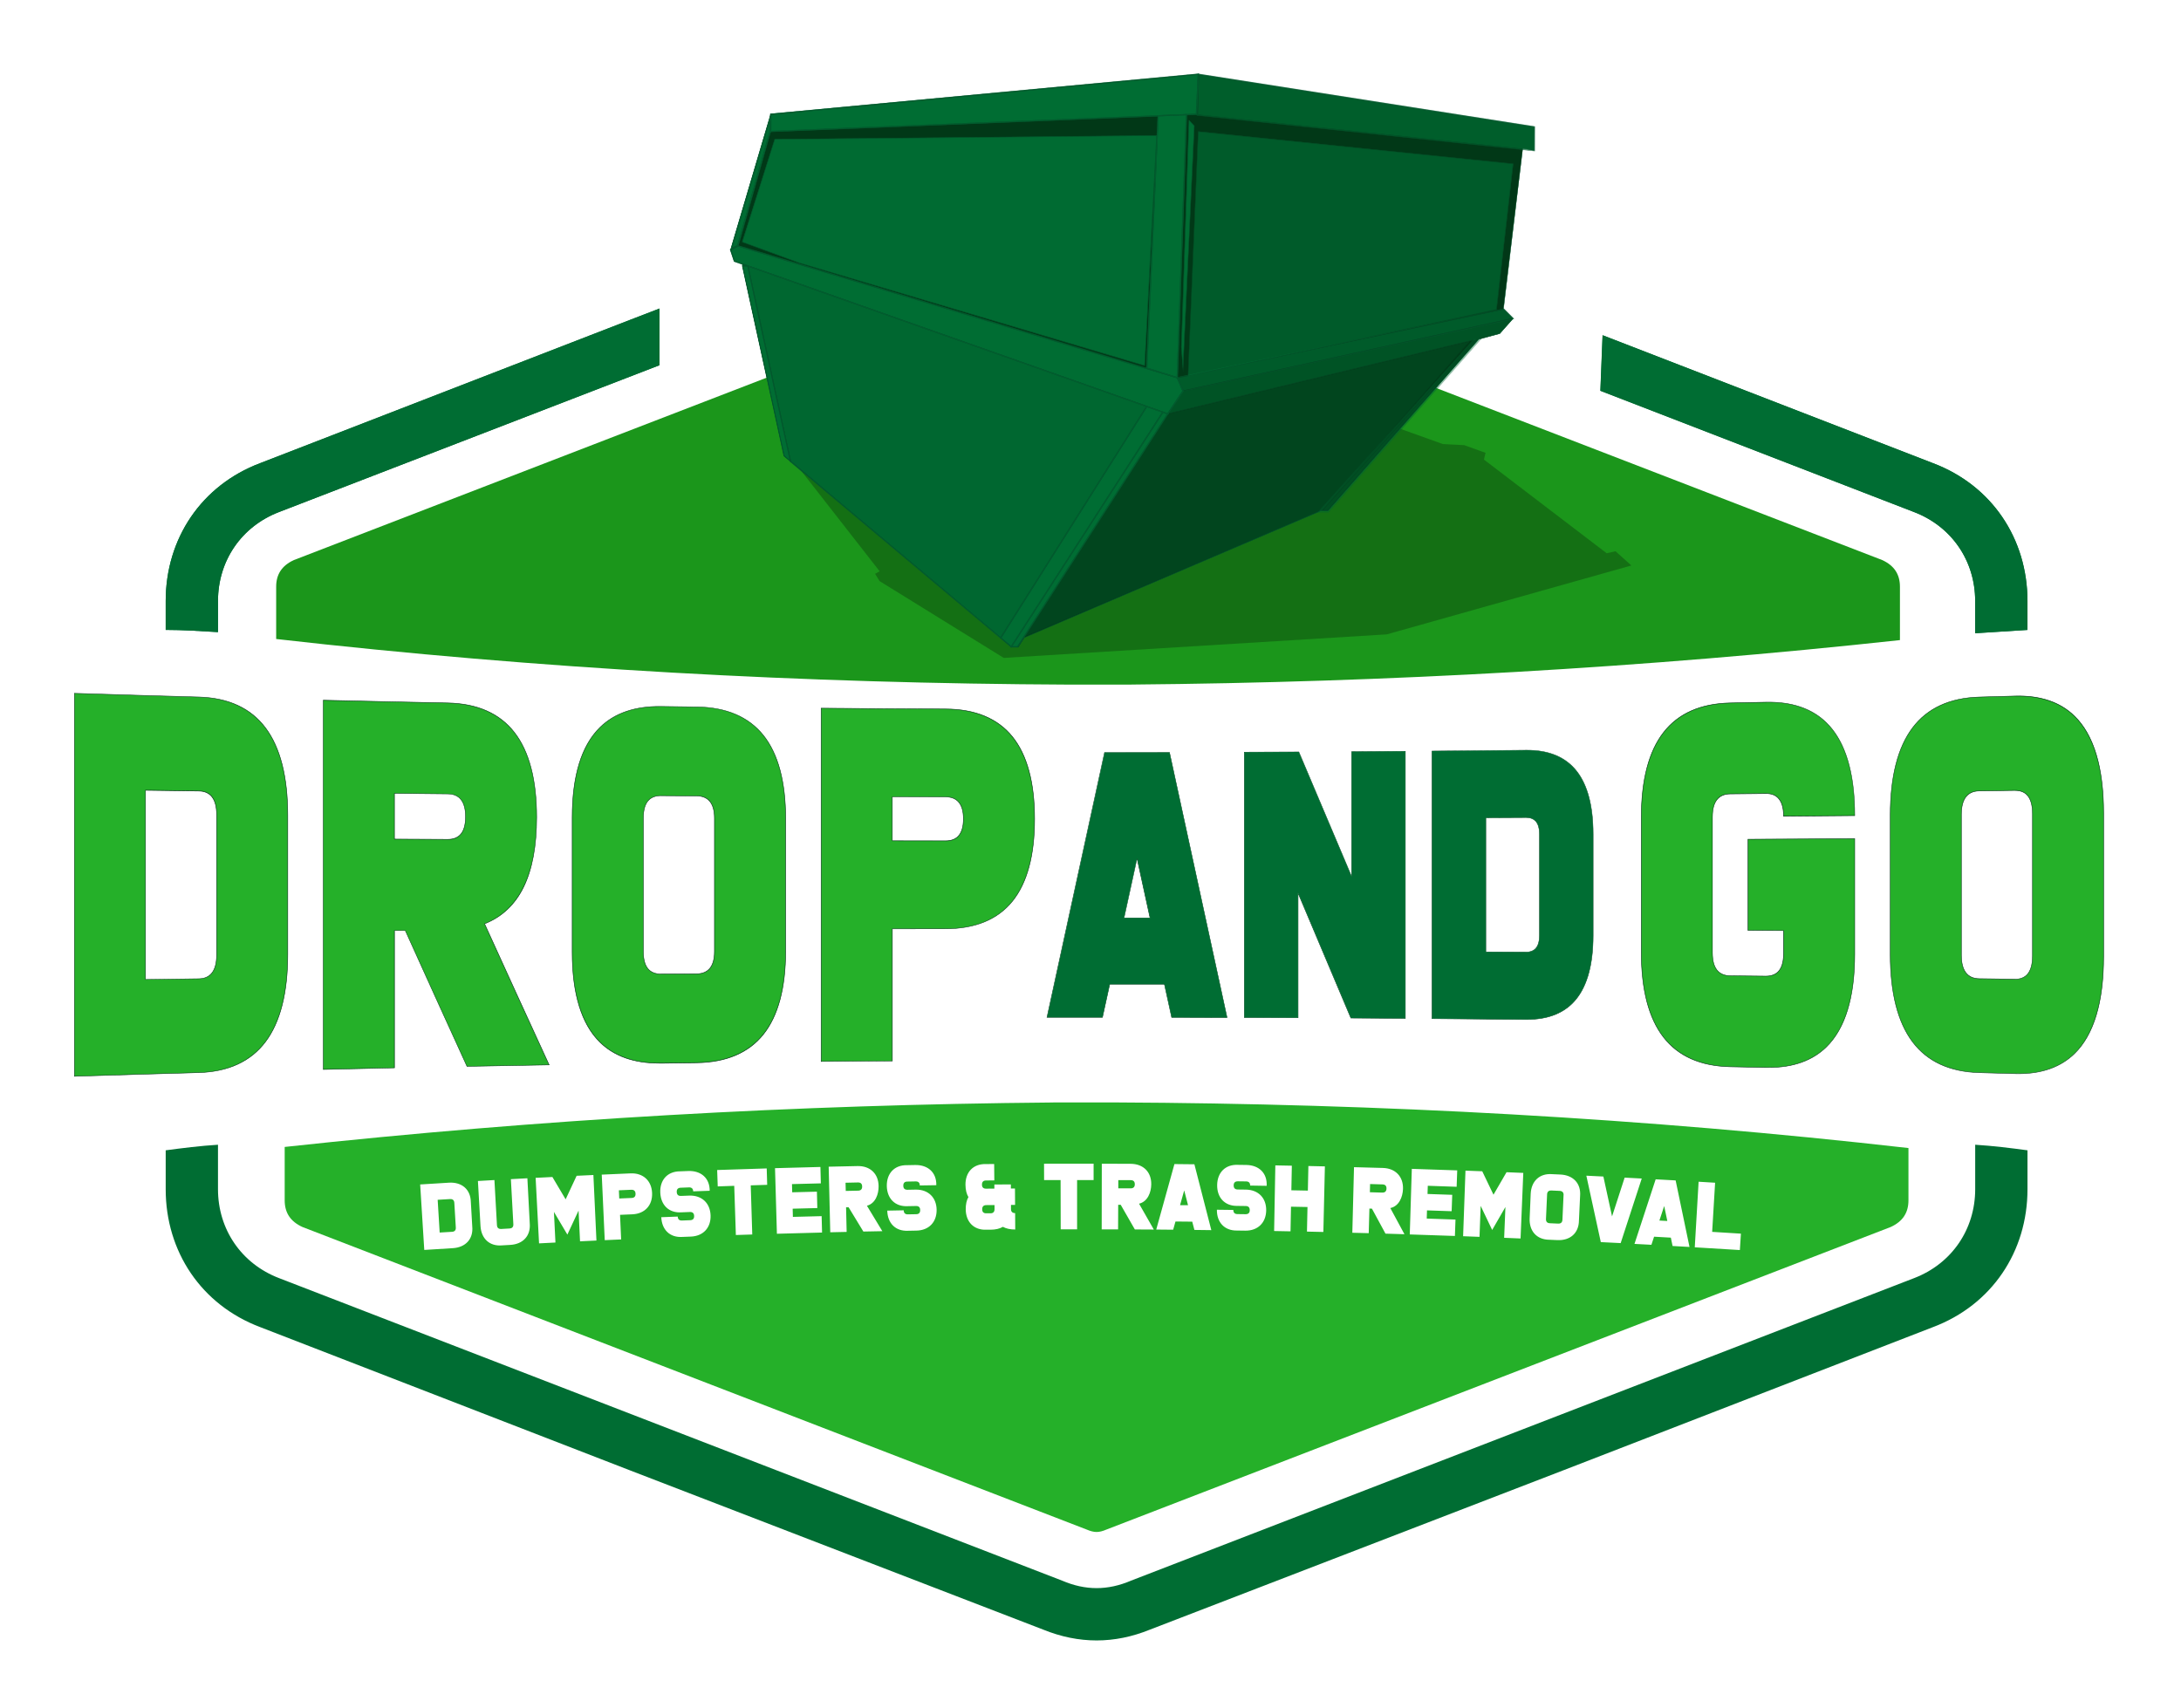
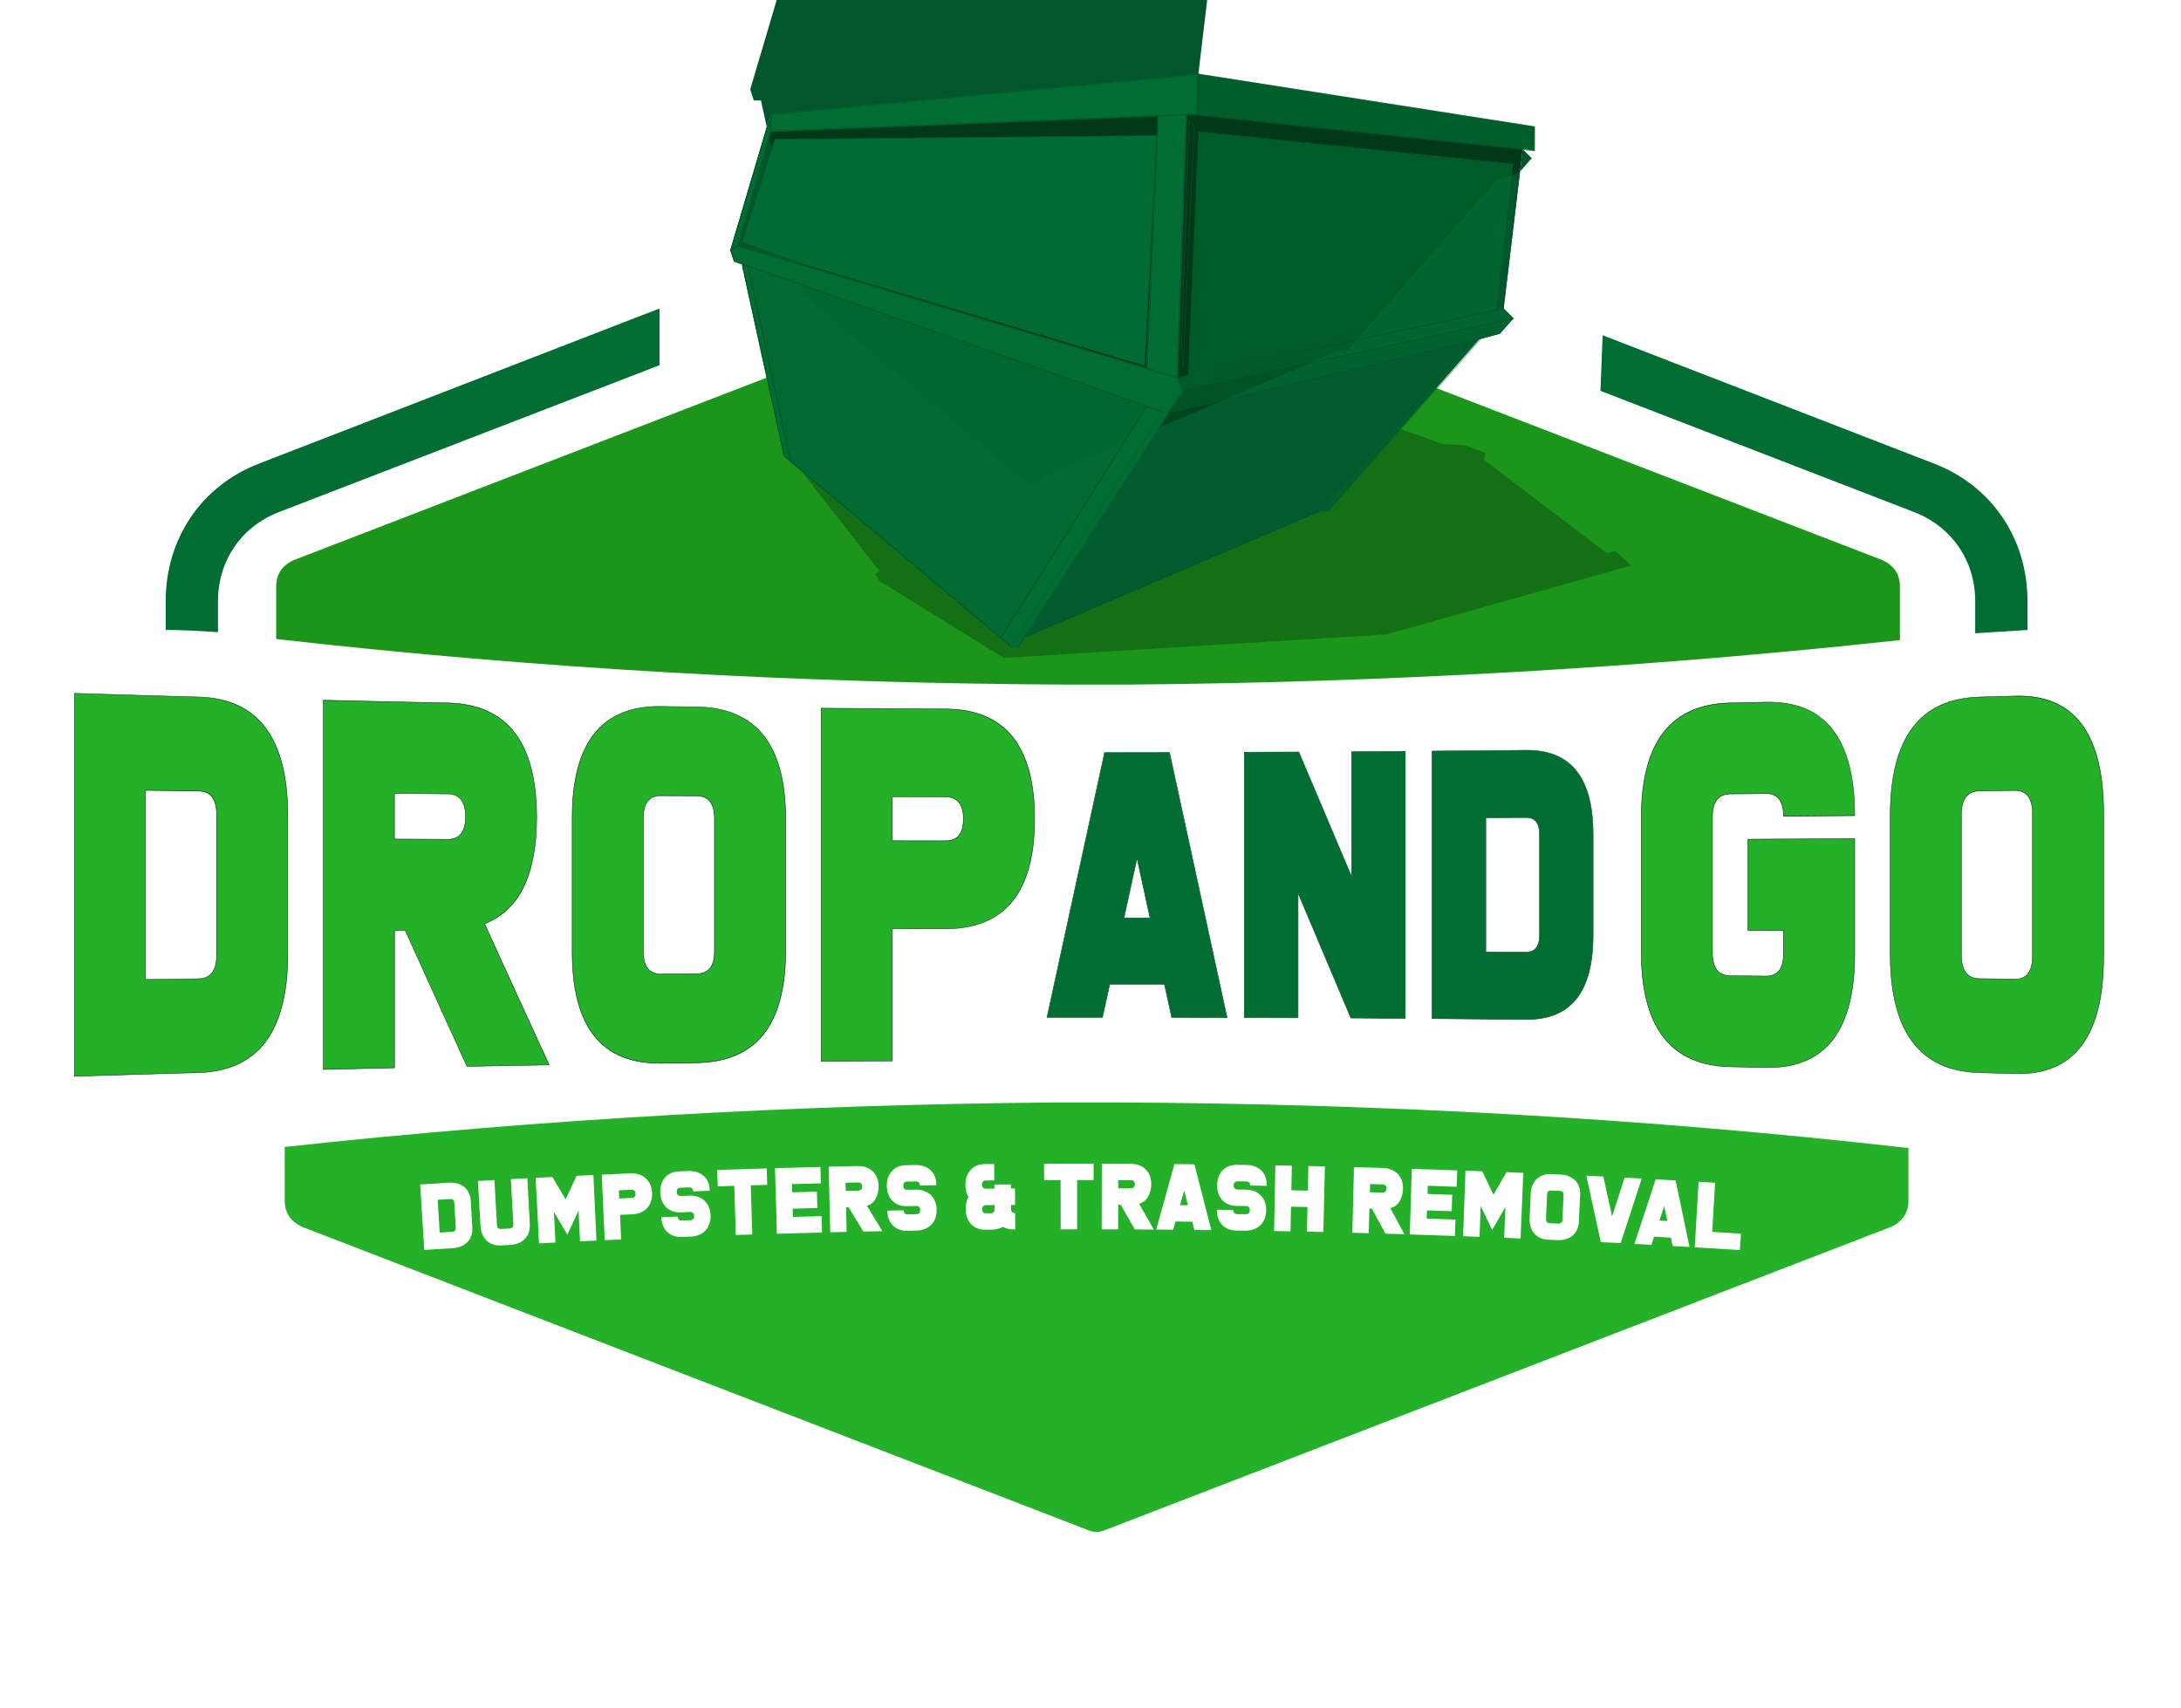
<svg xmlns="http://www.w3.org/2000/svg" id="Layer_1" viewBox="0 0 415 325">
  <defs>
    <style>.cls-1{opacity:.9;}.cls-2{filter:url(#drop-shadow-2);}.cls-3{fill:#02562c;}.cls-4{fill:#fff;}.cls-5{opacity:.25;}.cls-6{opacity:.4;}.cls-7,.cls-8,.cls-9{fill:#006d33;}.cls-7,.cls-10,.cls-11{fill-rule:evenodd;}.cls-12{filter:url(#drop-shadow-1);}.cls-10{fill:#1b961b;}.cls-13{opacity:.66;}.cls-11,.cls-14{fill:#25b029;}.cls-9{stroke:#02562c;stroke-linejoin:round;stroke-width:.1px;}.cls-15{opacity:.96;}.cls-16{opacity:.5;}.cls-17{fill:#013817;}.cls-18{fill:#053017;}.cls-19{opacity:.7;}</style>
    <filter id="drop-shadow-1" x="198.3" y="141.84" width="104.88" height="52.21" filterUnits="userSpaceOnUse">
      <feOffset dx=".87" dy=".87" />
      <feGaussianBlur result="blur" stdDeviation="0" />
      <feFlood flood-color="#000" flood-opacity=".9" />
      <feComposite in2="blur" operator="in" />
      <feComposite in="SourceGraphic" />
    </filter>
    <filter id="drop-shadow-2" x="13.24" y="131.03" width="387.08" height="73.84" filterUnits="userSpaceOnUse">
      <feOffset dx=".87" dy=".87" />
      <feGaussianBlur result="blur-2" stdDeviation="0" />
      <feFlood flood-color="#000" flood-opacity=".9" />
      <feComposite in2="blur-2" operator="in" />
      <feComposite in="SourceGraphic" />
    </filter>
  </defs>
  <path class="cls-4" d="M208.66,319.11c-4.24,0-8.51-.86-12.7-2.54-.01,0-78.47-30.25-78.47-30.25l-70.44-27.29c-6.82-2.58-12.5-7.02-16.47-12.85-3.92-5.76-5.99-12.63-5.99-19.88v-7.41c0-.88.16-1.74.49-2.56.29-.72.19-1.54-.26-2.18-.43-.62-1.14-.99-1.89-.99-.02,0-.05,0-.07,0-2.74.08-5.48.17-8.2.25-.06,0-.14,0-.22,0-1.81,0-3.53-.69-4.83-1.96-1.34-1.3-2.11-3.12-2.11-4.98v-72.87c0-1.87.77-3.68,2.11-4.98,1.3-1.26,3.02-1.96,4.83-1.96.08,0,.16,0,.24,0,2.93.09,5.89.18,8.86.27.02,0,.05,0,.07,0,.82,0,1.58-.43,2-1.15.43-.73.42-1.64-.02-2.36-.65-1.08-1-2.32-1-3.58v-5.5c0-7.24,2.07-14.12,5.99-19.88,3.96-5.83,9.65-10.26,16.45-12.84l70.45-27.29,5.52-2.12c.8-.31,1.64-.46,2.49-.46,1.41,0,2.77.42,3.93,1.22.03.02.08.06.12.09l.08.06c.41.3.89.46,1.38.46s.95-.15,1.36-.44c.82-.59,1.16-1.65.84-2.61l-.68-2.04c-.59-1.77-.45-3.67.39-5.33.06-.13.12-.26.16-.39l6.71-22.69c.04-.13.07-.26.08-.4.36-3.24,2.99-5.82,6.25-6.13l80.81-7.58s.1-.01.15-.02c.35-.06.72-.08,1.09-.08h.2c.54,0,1.09.07,1.63.19.06.01.12.03.18.04l63.19,9.9c3.4.53,5.87,3.42,5.87,6.86v4.74c0,1.96-.84,3.84-2.3,5.16-.02.02-.04.04-.06.06-.03.03-.06.06-.08.08-.36.37-.59.84-.65,1.35l-2.36,19.85c-.06.54.07,1.1.37,1.55.57.86.95,1.86,1.09,2.9.13.93.8,1.7,1.71,1.93.19.05.39.07.58.07.72,0,1.41-.34,1.86-.93.49-.65,1.08-1.21,1.76-1.66,1.13-.74,2.45-1.14,3.81-1.14.86,0,1.7.16,2.5.47l62.82,24.32c6.81,2.58,12.5,7.02,16.47,12.84,3.92,5.76,5.99,12.64,5.99,19.88v5.5c0,1.72-.64,3.37-1.79,4.65-.53.58-.72,1.4-.52,2.16.21.76.79,1.36,1.54,1.6,4.18,1.32,7.61,3.79,10.18,7.33,3.61,4.97,5.36,11.77,5.36,20.79v27.33c0,9.02-1.75,15.82-5.36,20.79-2.41,3.33-5.59,5.71-9.43,7.08-.67.24-1.2.77-1.42,1.45-.22.68-.12,1.42.27,2.01.76,1.14,1.16,2.47,1.16,3.85v7.41c0,7.25-2.07,14.12-5.99,19.88-3.96,5.82-9.65,10.26-16.45,12.84l-70.45,27.29s-78.47,30.25-78.48,30.25c-4.18,1.69-8.46,2.54-12.7,2.54Z" />
  <path class="cls-4" d="M228.37,5.89c.54,0,1.09.07,1.63.19.06.01.12.03.18.04l63.19,9.9c3.4.53,5.87,3.42,5.87,6.86v4.74c0,1.96-.84,3.84-2.3,5.16-.02.02-.04.04-.06.06-.03.03-.06.06-.08.08-.36.37-.59.84-.65,1.35l-2.36,19.85c-.06.54.07,1.1.37,1.55.57.86.95,1.86,1.09,2.9.13.93.8,1.7,1.71,1.93.19.05.39.07.58.07.72,0,1.41-.34,1.86-.93.49-.65,1.08-1.21,1.76-1.66,1.13-.74,2.45-1.14,3.81-1.14.86,0,1.7.16,2.51.47l62.82,24.32c6.81,2.58,12.5,7.02,16.47,12.84,3.92,5.76,5.99,12.64,5.99,19.88v5.5c0,1.72-.64,3.37-1.79,4.65-.53.58-.72,1.4-.52,2.16.21.76.79,1.36,1.54,1.6,4.18,1.32,7.61,3.79,10.18,7.33,3.61,4.97,5.36,11.77,5.36,20.79v27.33c0,9.02-1.75,15.82-5.36,20.79-2.41,3.33-5.59,5.71-9.43,7.08-.67.24-1.2.77-1.42,1.45-.22.68-.12,1.42.27,2.01.76,1.14,1.16,2.47,1.16,3.85v7.41c0,7.25-2.07,14.12-5.99,19.88-3.96,5.82-9.65,10.26-16.45,12.84l-70.45,27.29s-78.47,30.25-78.48,30.25c-4.18,1.69-8.46,2.54-12.7,2.54s-8.51-.86-12.7-2.54c-.01,0-78.47-30.25-78.47-30.25l-70.44-27.29c-6.82-2.58-12.5-7.02-16.47-12.85-3.92-5.76-5.99-12.63-5.99-19.88v-7.41c0-.88.16-1.74.49-2.56.29-.72.19-1.54-.26-2.18-.43-.62-1.14-.99-1.89-.99-.02,0-.05,0-.07,0-2.74.08-5.48.17-8.2.25-.06,0-.14,0-.22,0-1.81,0-3.53-.69-4.83-1.96-1.34-1.3-2.11-3.12-2.11-4.98v-72.87c0-1.87.77-3.68,2.11-4.98,1.3-1.26,3.02-1.96,4.83-1.96.08,0,.16,0,.24,0,2.93.09,5.89.18,8.86.27.02,0,.05,0,.07,0,.82,0,1.58-.43,2-1.15.43-.73.42-1.64-.02-2.36-.65-1.08-1-2.32-1-3.58v-5.5c0-7.24,2.07-14.12,5.99-19.88,3.96-5.83,9.65-10.26,16.45-12.84l70.45-27.29,5.52-2.12c.8-.31,1.64-.46,2.49-.46,1.41,0,2.77.42,3.93,1.22.03.02.08.06.12.09l.08.06c.41.3.89.46,1.38.46s.95-.15,1.36-.44c.82-.59,1.16-1.65.84-2.61l-.68-2.04c-.59-1.77-.45-3.67.39-5.33.06-.13.12-.26.16-.39l6.71-22.69c.04-.13.07-.26.08-.4.36-3.24,2.99-5.82,6.25-6.13l80.81-7.58s.1-.01.15-.02c.35-.06.72-.08,1.09-.08h.2M228.37,1.89h-.2c-.56,0-1.12.04-1.66.13l-80.76,7.57c-5.09.48-9.2,4.47-9.83,9.51l-6.63,22.42c-1.02,2.08-1.34,4.38-.96,6.62-.92-.25-1.86-.37-2.82-.37-1.35,0-2.67.25-3.93.73l-5.52,2.12-70.46,27.3c-7.54,2.85-13.88,7.81-18.31,14.32-4.37,6.43-6.68,14.08-6.68,22.13v5.5c0,1.03.14,2.04.42,3.01-2.08-.06-4.16-.13-6.21-.19-.15,0-.26,0-.36,0-2.86,0-5.56,1.1-7.62,3.09-2.11,2.04-3.33,4.91-3.33,7.85v72.87c0,2.94,1.21,5.81,3.33,7.86,2.05,1.99,4.75,3.08,7.61,3.08.11,0,.23,0,.32,0,1.99-.06,3.97-.12,5.96-.18-.08.55-.13,1.1-.13,1.66v7.41c0,8.05,2.31,15.71,6.68,22.13,4.43,6.51,10.78,11.47,18.36,14.34l70.41,27.28s76.77,29.59,78.45,30.24c4.65,1.87,9.42,2.82,14.16,2.82s9.51-.95,14.16-2.82c1.67-.64,78.45-30.24,78.45-30.24l70.46-27.29c7.54-2.86,13.88-7.81,18.31-14.32,4.37-6.43,6.68-14.08,6.68-22.13v-7.41c0-1.48-.3-2.92-.86-4.27,3.81-1.71,7.01-4.32,9.52-7.78,4.12-5.68,6.13-13.25,6.13-23.14v-27.33c0-9.89-2-17.46-6.13-23.14-2.64-3.63-6.02-6.32-10.07-8.01.92-1.63,1.41-3.48,1.41-5.38v-5.5c0-8.05-2.31-15.7-6.68-22.13-4.43-6.51-10.78-11.47-18.36-14.34l-62.79-24.31c-1.26-.49-2.59-.74-3.95-.74-2.14,0-4.22.62-6,1.79-.2.13-.4.27-.59.42-.16-.36-.34-.71-.53-1.05l2.22-18.67c2.04-2.04,3.2-4.83,3.2-7.73v-4.74c0-5.42-3.89-9.97-9.25-10.81l-63.13-9.89c-.82-.19-1.65-.29-2.49-.29h0Z" />
  <path class="cls-11" d="M200.4,209.8c-48.88.42-97.55,3.17-146.23,8.46v10.16c0,2.33,1.06,4.02,3.39,5.08l149.19,57.56c1.48.63,2.33.63,3.81,0l149.19-57.56c2.33-1.06,3.39-2.75,3.39-5.08v-9.95c-50.15-5.71-100.52-8.46-151.09-8.68h-11.64Z" />
-   <path class="cls-7" d="M202.1,300.79c4.44,1.9,8.68,1.9,13.12,0l148.98-57.56c7.19-2.75,11.64-9.31,11.64-16.93v-8.46c3.39.21,6.77.63,9.95,1.06v7.41c0,11.85-6.77,22.01-17.99,26.24l-70.47,27.3-78.51,30.26c-6.77,2.75-13.54,2.75-20.32,0l-78.51-30.26-70.47-27.3c-11.22-4.23-17.99-14.39-17.99-26.24v-7.41c3.17-.42,6.56-.85,9.95-1.06v8.46c0,7.62,4.44,14.18,11.64,16.93l148.98,57.56h0ZM53.12,97.43c-7.19,2.75-11.64,9.31-11.64,16.93v5.93c-3.39-.21-6.77-.42-9.95-.42v-5.5c0-11.85,6.77-22.01,17.99-26.24l70.47-27.3,5.5-2.12v10.79l-72.37,27.93h0ZM304.94,63.79l62.85,24.34c11.22,4.23,17.99,14.39,17.99,26.24v5.5c-3.17.21-6.56.42-9.95.63v-6.14c0-7.62-4.44-14.18-11.64-16.93l-59.68-23.07.42-10.58Z" />
  <path class="cls-10" d="M215.29,130.27c48.88-.42,97.55-3.17,146.23-8.46v-10.16c0-2.33-1.06-4.02-3.39-5.08l-149.19-57.56c-1.48-.63-2.33-.63-3.81,0L55.94,106.57c-2.33,1.06-3.39,2.75-3.39,5.08v9.95c50.15,5.71,100.52,8.46,151.09,8.68h11.64Z" />
  <polygon class="cls-5" points="307.4 104.9 310.42 107.61 263.87 120.72 190.99 125.2 167.36 110.58 166.51 109.19 167.38 108.72 149.57 85.91 161.25 59.32 162.32 59.09 164.52 60.07 227.54 68.24 228.75 68.08 274.54 84.5 278.6 84.71 282.67 86.17 282.37 87.46 305.72 105.28 307.4 104.9" />
  <path class="cls-7" d="M53.12,97.43l72.37-27.93v-10.79l-5.5,2.12-70.47,27.3c-11.22,4.23-17.99,14.39-17.99,26.24v5.5c3.17,0,6.56.21,9.95.42v-5.93c0-7.62,4.44-14.18,11.64-16.93h0ZM304.52,74.37l59.68,23.07c7.19,2.75,11.64,9.31,11.64,16.93v6.14c3.39-.21,6.77-.42,9.95-.63v-5.5c0-11.85-6.77-22.01-17.99-26.24l-62.85-24.34-.42,10.58Z" />
  <polygon class="cls-17" points="192.42 123.04 149.22 86.73 141.13 49.7 139.75 49.66 139.06 47.52 146.69 21.76 228.02 14.16 291.94 24.18 291.9 28.64 289.77 28.23 286.08 58.79 287.91 60.64 285.37 63.48 281.4 64.56 252.68 97.27 251.26 97.25 194.94 121.32 193.76 123.16 192.42 123.04" />
-   <path class="cls-3" d="M228.01,14.21l63.84,10v4.32l-2.07-.34-.1-.02v.1s-3.64,30.51-3.64,30.51v.05s.03.03.03.03l1.75,1.75-2.46,2.82-3.97,1.08h-.03s-.02.03-.02.03l-28.67,32.66h-1.45s-56.3,24.08-56.3,24.08h-.03s-.02.04-.02.04l-1.14,1.79-1.28-.11-43.18-36.28-8.1-37.02-.02-.08h-1.35l-.69-2.08,7.6-25.7,81.29-7.62M228.01,14.11l-81.37,7.63-7.63,25.79.73,2.18h1.34l8.1,37.05,43.23,36.32,1.37.12,1.17-1.84,56.3-24.07h1.45l28.7-32.69,4-1.09,2.54-2.91-1.82-1.82,3.63-30.51,2.18.36v-4.52l-63.93-10.01h0Z" />
+   <path class="cls-3" d="M228.01,14.21l63.84,10v4.32l-2.07-.34-.1-.02v.1v.05s.03.03.03.03l1.75,1.75-2.46,2.82-3.97,1.08h-.03s-.02.03-.02.03l-28.67,32.66h-1.45s-56.3,24.08-56.3,24.08h-.03s-.02.04-.02.04l-1.14,1.79-1.28-.11-43.18-36.28-8.1-37.02-.02-.08h-1.35l-.69-2.08,7.6-25.7,81.29-7.62M228.01,14.11l-81.37,7.63-7.63,25.79.73,2.18h1.34l8.1,37.05,43.23,36.32,1.37.12,1.17-1.84,56.3-24.07h1.45l28.7-32.69,4-1.09,2.54-2.91-1.82-1.82,3.63-30.51,2.18.36v-4.52l-63.93-10.01h0Z" />
  <g class="cls-16">
    <polygon class="cls-8" points="225.15 74.44 287.96 60.66 285.37 63.48 222.31 78.7 225.15 74.44" />
    <path class="cls-3" d="M287.68,60.77l-2.33,2.66-62.93,15.19,2.75-4.12,62.52-13.73M287.95,60.61l-62.84,13.8-2.91,4.36,63.2-15.26,2.54-2.91h0Z" />
  </g>
  <g class="cls-5">
    <polygon class="cls-8" points="222.24 78.8 279.67 64.95 251.22 97.27 194.93 121.16 222.24 78.8" />
    <path class="cls-3" d="M279.39,65.07l-28.18,32.15-56.15,23.84,27.21-42.2,57.13-13.79M279.66,64.9l-57.46,13.87-27.4,42.5,56.46-23.97,28.4-32.39h0Z" />
  </g>
  <polygon class="cls-8" points="146.7 21.74 228.02 14.16 227.6 21.74 146.7 24.96 146.7 21.74" />
  <path class="cls-3" d="M227.91,14.22l-.35,7.43-80.81,3.26v-3.08l81.17-7.61M228.01,14.11l-81.37,7.63v3.27l81-3.27.36-7.63h0Z" />
  <path class="cls-8" d="M146.58,21.64l81.56-7.6-.43,7.82-.06-.04-81.07,3.27v-3.44ZM146.76,21.8l-.04,3.09,80.83-3.21.4-7.49-81.18,7.61Z" />
  <path class="cls-3" d="M228.03,14.09l-.37,7.67h-.02s-81.02,3.27-81.02,3.27v-3.31l81.41-7.63M146.67,24.99h.1s80.78-3.26,80.78-3.26h.09s0-.09,0-.09l.35-7.39v-.11s-.11.01-.11.01l-81.13,7.61h-.09v3.24M228.13,13.99l-81.6,7.65v3.49l81.12-3.27h.11s.37-7.87.37-7.87h0ZM227.89,14.24l-.35,7.39-80.78,3.26v-3.04l81.13-7.61h0Z" />
  <g class="cls-19">
    <polygon class="cls-8" points="227.84 21.84 228.09 14.12 291.94 24.18 291.9 28.59 227.84 21.84" />
    <path class="cls-3" d="M228.13,14.23l63.72,9.98v4.33l-63.91-6.73.2-7.57M228.04,14.12l-.2,7.77,64.11,6.75v-4.52l-63.91-10.01h0Z" />
    <path class="cls-8" d="M227.72,21.95l.25-7.96.07.07,64,10.02-.04,4.64-64.29-6.77ZM227.9,21.78l63.92,6.78.05-4.34-63.77-10.03-.2,7.59Z" />
    <path class="cls-3" d="M228.02,14.1h.02s63.92,10.02,63.92,10.02v4.55h-.02s-64.13-6.76-64.13-6.76l.21-7.81M291.92,28.62v-4.48h-.08s-63.68-9.99-63.68-9.99l-.11-.02v.11s-.2,7.53-.2,7.53v.09s.09,0,.09,0l63.88,6.73h.11M227.93,13.99l-.21,8.01,64.22,6.77h.13s0-4.73,0-4.73l-64-10.02-.13-.02h0ZM291.83,28.52l-63.88-6.73.2-7.53,63.68,9.97v4.29h0Z" />
  </g>
  <g class="cls-13">
    <polygon class="cls-8" points="224.06 71.85 286.14 58.84 287.91 60.64 225.13 74.36 224.06 71.85" />
    <path class="cls-3" d="M286.1,58.9l1.65,1.65-62.59,13.75-1.01-2.36,61.95-13.04M286.13,58.79l-62.11,13.08,1.09,2.54,62.84-13.8-1.82-1.82h0Z" />
    <path class="cls-8" d="M223.94,71.79l62.23-13.04,1.92,1.95-63,13.76-1.14-2.67ZM224.13,71.89l.99,2.45,62.67-13.73-1.67-1.77-61.99,13.05Z" />
    <path class="cls-3" d="M286.16,58.7l-62.26,13.11,1.16,2.71,63.07-13.85-1.96-1.96h0ZM225.16,74.31l-1.02-2.38,61.96-13.05,1.67,1.67-62.62,13.75h0Z" />
  </g>
  <polygon class="cls-8" points="146.61 22.36 146.51 25 140.35 46.73 139.24 47.27 146.61 22.36" />
  <path class="cls-3" d="M146.46,23.01v1.98l-6.15,21.69-1,.5,7.15-24.17M146.56,22.34l-7.4,25.02,1.24-.62,6.16-21.75v-2.66h0Z" />
  <path class="cls-9" d="M146.47,22.94v2.05l-6.15,21.7-1.03.51,7.17-24.26M146.65,21.74l-7.63,25.79,1.45-.73,6.18-21.79v-3.27h0Z" />
  <polygon class="cls-8" points="139.76 49.67 139.06 47.52 140.49 46.85 224 71.92 225.06 74.43 222.18 78.71 139.76 49.67" />
  <path class="cls-3" d="M140.48,46.91l83.47,25.04,1.05,2.45-2.84,4.25-82.34-29.02-.68-2.06,1.34-.67M140.47,46.81l-1.45.73.73,2.18,82.46,29.06,2.91-4.36-1.09-2.54-83.55-25.06h0Z" />
  <path class="cls-8" d="M139.67,49.76l-.75-2.3,1.56-.73,83.61,25.1,1.11,2.62-2.97,4.41-82.56-29.1ZM139.14,47.55l.65,2.09,82.35,29.04,2.88-4.25-1.04-2.48-83.5-25.07-1.34.67Z" />
  <path class="cls-3" d="M140.47,46.79h0s83.55,25.07,83.55,25.07l1.1,2.56-2.92,4.38h-.01s-82.46-29.07-82.46-29.07l-.73-2.2,1.47-.74M222.19,78.75l.04-.06,2.82-4.23.03-.04-.02-.05-1.04-2.44-.02-.04h-.04s-83.45-25.05-83.45-25.05h-.04s-.03,0-.03,0l-1.32.66-.08.04.03.08.68,2.03v.04s.06.02.06.02l82.32,29.01.07.02M140.46,46.68l-1.58.79.78,2.33,82.51,29.08.08.03,2.99-4.49-1.14-2.65-83.6-25.08h-.04ZM222.15,78.63l-82.32-29.01-.68-2.03,1.32-.66,83.45,25.03,1.04,2.44-2.82,4.23h0Z" />
  <polygon class="cls-8" points="218.22 70.01 220.42 22.04 225.76 21.87 223.97 71.81 218.22 70.01" />
  <path class="cls-3" d="M225.66,21.92l-1.74,49.82-5.62-1.76,2.16-47.85,5.2-.21M225.76,21.82l-5.39.22-2.16,48.02,5.81,1.82,1.75-50.05h0Z" />
  <path class="cls-8" d="M218.1,70.09l2.21-48.16,5.58-.18-.05.07-1.75,50.14-5.98-1.87ZM220.48,22.1l-2.2,47.87,5.62,1.79,1.8-49.87-5.21.21Z" />
  <path class="cls-3" d="M225.78,21.8v.02s-1.75,50.08-1.75,50.08l-5.85-1.83h0s2.16-48.05,2.16-48.05l5.43-.22M224,71.84v-.13s1.74-49.77,1.74-49.77v-.1s-.1,0-.1,0l-5.16.21h-.09s0,.09,0,.09l-2.16,47.82v.07s.07.02.07.02l5.58,1.74.12.04M225.88,21.7l-5.62.23-2.17,48.12v.09s6.04,1.89,6.04,1.89l1.75-50.2v-.12h0ZM225.64,21.94l-1.74,49.77-5.58-1.74,2.16-47.82,5.16-.21h0Z" />
  <g class="cls-15">
    <polygon class="cls-8" points="152.11 50.03 141.21 46.03 147.42 26.48 220.13 25.79 217.8 69.57 152.11 50.03" />
    <path class="cls-3" d="M220.02,25.84l-2.27,43.67-65.62-19.52-10.81-3.96,6.13-19.46,72.58-.72M220.13,25.74l-72.75.73-6.18,19.62,10.9,4,65.75,19.55,2.28-43.89h0Z" />
  </g>
-   <polygon class="cls-8" points="224.79 66.06 226.24 22.83 227.25 23.96 225.09 70.05 224.79 66.06" />
  <path class="cls-3" d="M226.29,23.06l.9.9-2.1,45.29-.24-3.19,1.45-43M226.2,22.83l-1.45,43.23.36,4.78,2.18-46.91-1.09-1.09h0Z" />
  <g class="cls-13">
    <polygon class="cls-8" points="228.01 25.01 287.94 31.18 284.75 58.93 226.07 71.56 228.01 25.01" />
    <path class="cls-3" d="M228.06,25.12l59.78,6.1-3.14,27.63-58.59,12.65,1.94-46.38M227.97,25.01l-1.95,46.61,58.78-12.69,3.15-27.8-59.98-6.12h0Z" />
  </g>
  <g class="cls-1">
    <polygon class="cls-8" points="150.43 87.74 142.34 50.6 218.19 77.41 190.4 121.33 150.43 87.74" />
    <path class="cls-3" d="M142.42,50.76l75.64,26.66-27.67,43.85-39.91-33.54-8.07-36.97M142.29,50.61l8.11,37.17,40.02,33.63,27.79-44.04-75.92-26.76h0Z" />
    <path class="cls-8" d="M150.32,87.81l-8.15-37.38.13.12,76.06,26.8-.1.05-27.83,44.11-40.11-33.7ZM150.46,87.73l39.9,33.54,27.71-43.82-75.69-26.74,8.08,37.01Z" />
    <path class="cls-3" d="M142.26,50.58h.03s75.94,26.77,75.94,26.77v.02s-27.81,44.06-27.81,44.06h-.02s-40.02-33.65-40.02-33.65h0s-8.12-37.21-8.12-37.21M190.41,121.38l.06-.09,27.64-43.81.06-.1-.11-.04-75.59-26.64-.16-.06.04.17,8.06,36.93v.03s.03.02.03.02l39.89,33.52.08.07M142.13,50.43l8.15,37.37v.04s40.06,33.65,40.06,33.65l.1.09,27.86-44.16.08-.12-76.05-26.8-.2-.07h0ZM190.39,121.23l-39.89-33.52-8.06-36.93,75.59,26.64-27.64,43.81h0Z" />
  </g>
  <polygon class="cls-8" points="190.45 121.37 218.25 77.39 221.25 78.49 192.4 123.02 190.45 121.37" />
  <path class="cls-3" d="M218.25,77.48l2.87,1.01-28.73,44.45-1.85-1.56,27.7-43.91M218.21,77.36l-27.79,44.04,2,1.68,28.85-44.64-3.06-1.08h0Z" />
  <path class="cls-8" d="M190.3,121.39l.06-.02,27.84-44.12,3.23,1.18-.1.05-28.89,44.71-2.13-1.79ZM190.53,121.36l1.83,1.59,28.77-44.42-2.9-1.08-27.71,43.91Z" />
  <path class="cls-3" d="M218.2,77.34l3.1,1.09v.02s-28.88,44.66-28.88,44.66l-2.03-1.7h0s27.8-44.07,27.8-44.07M192.41,123.06l.06-.09,28.7-44.41.07-.1-.12-.04-2.84-1-.07-.03-.04.07-27.69,43.88-.05.07.06.05,1.82,1.53.08.07M218.16,77.22l-27.84,44.12-.05.09,2.18,1.83,28.92-44.75.08-.12-3.29-1.16h0ZM192.39,122.91l-1.82-1.53,27.69-43.88,2.84,1-28.7,44.41h0Z" />
  <polygon class="cls-8" points="149.22 86.73 141.33 50.6 142.29 50.66 150.32 87.65 149.22 86.73" />
  <path class="cls-3" d="M142.21,50.71l8.03,36.82-.97-.81-7.88-36.01h.81M142.29,50.61h-1.01l7.91,36.15,1.21,1.02-8.11-37.17h0Z" />
  <path class="cls-8" d="M149.14,86.77l-7.92-36.26,1.14.06,8.1,37.31-1.32-1.11ZM149.22,86.73l1.01.86-7.96-36.9-.94-.04,7.89,36.08Z" />
  <path class="cls-3" d="M142.36,50.52h-1.18l7.94,36.29,1.43,1.2-8.16-37.42v-.07h-.01ZM150.26,87.55l-.99-.83-7.88-36.02h.83l8.04,36.85h0Z" />
  <polygon class="cls-8" points="192.42 123.04 221.31 78.47 222.19 78.82 193.6 123.04 192.42 123.04" />
  <path class="cls-3" d="M221.31,78.56l.75.26-27.33,42.39-1.14,1.78h-.99l28.71-44.43M221.27,78.44l-28.85,44.64h1.22l1.17-1.82,27.4-42.5-.93-.33h0Z" />
  <path class="cls-8" d="M192.2,123.15l29.06-44.83,1.1.43-.1.05-28.59,44.35h-1.46ZM192.59,122.95l.98.07,28.5-44.16-.77-.33-28.71,44.42Z" />
-   <path class="cls-3" d="M221.26,78.42l.97.34v.02s-28.59,44.32-28.59,44.32h-1.26l28.88-44.69M192.45,123.07h1.17l.03-.04,28.46-44.14.07-.1-.12-.04-.71-.25-.07-.03-.04.06-28.69,44.39-.1.15M221.22,78.3l-29.02,44.9h1.49l28.6-44.37.08-.12-1.16-.41h0ZM192.63,122.97l28.69-44.39.71.25-28.46,44.14h-.94Z" />
  <g class="cls-6">
    <polygon class="cls-8" points="251.26 97.25 280.55 64.73 281.41 64.65 252.69 97.25 251.26 97.25" />
    <path class="cls-3" d="M281.17,64.73l-28.51,32.47h-1.19l29.09-32.41.61-.06M281.41,64.61l-.89.09-29.26,32.6h1.45l28.7-32.69h0Z" />
    <path class="cls-8" d="M250.74,97.48l29.7-32.97,1.54-.14-29.18,33.12h-2.05ZM280.62,64.87l-28.88,32.17.87.08,28.36-32.28-.34.03Z" />
    <path class="cls-3" d="M281.74,64.44l-28.96,32.99h-1.82l29.49-32.86,1.29-.13M251.56,97.16h1.09l.03-.03,28.24-32.17.16-.18-.24.02-.22.02h-.04s-.03.03-.03.03l-28.85,32.15-.14.16M281.97,64.32l-1.57.16-29.66,33.05h2.08l29.15-33.21h0ZM280.85,64.89l-28.24,32.17h-.83l28.85-32.15.22-.02h0Z" />
  </g>
  <g class="cls-12">
    <path class="cls-18" d="M289.72,193.18c-.07,0-.15,0-.22,0-5.9-.06-11.91-.11-17.87-.16h-.05v-51.01h.05c5.96-.05,11.97-.1,17.87-.16,3.76-.04,6.73.99,8.83,3.06,2.64,2.61,3.98,6.97,3.98,12.94v19.32c0,5.97-1.34,10.33-3.98,12.94-2.06,2.03-4.95,3.06-8.61,3.06ZM271.69,192.92c5.94.05,11.93.1,17.82.16,3.74.04,6.68-.98,8.76-3.04,2.62-2.6,3.96-6.93,3.96-12.88v-19.32c0-5.95-1.33-10.28-3.96-12.88-2.08-2.06-5.03-3.08-8.76-3.04-5.88.06-11.88.11-17.82.16v50.82ZM266.58,192.98h-.05c-3.41-.03-6.9-.05-10.36-.07h-.03s-.01-.03-.01-.03c-3.19-7.57-6.45-15.28-9.96-23.58v23.55h-.05c-3.4-.02-6.81-.03-10.21-.04h-.05v-50.59h.05c3.45-.01,6.94-.03,10.36-.04h.03s.01.03.01.03c3.56,8.39,6.82,16.09,9.96,23.52v-23.6h.05c3.4-.02,6.81-.04,10.21-.07h.05s0,50.93,0,50.93ZM256.21,192.81c3.44.02,6.89.04,10.28.07v-50.74c-3.37.02-6.74.05-10.11.07v23.99l-.09-.22c-3.17-7.49-6.45-15.25-10.04-23.71-3.4.02-6.86.03-10.28.04v50.4c3.37.01,6.74.03,10.11.04v-23.93l.09.22c3.54,8.37,6.83,16.14,10.04,23.77ZM232.68,192.8h-.06c-3.5-.01-7.04-.02-10.54-.03h-.04s-1.38-6.3-1.38-6.3c-3.45,0-6.89,0-10.34,0l-1.38,6.3h-.04c-3.47,0-7.02,0-10.54,0h-.06s.01-.06.01-.06c2.41-11.1,4.82-22.21,7.24-33.31l3.72-17.12h.04c4.1,0,8.25,0,12.35-.01h.04s0,.04,0,.04c4.22,19.41,7.7,35.44,10.95,50.45v.06ZM222.11,192.67c3.46,0,6.98.02,10.44.03-3.25-14.98-6.72-30.98-10.93-50.35-4.07,0-8.2.01-12.28.01l-3.7,17.05c-2.41,11.08-4.82,22.16-7.22,33.25,3.49,0,7,0,10.44,0l1.38-6.3h.04c3.47,0,6.94,0,10.41,0h.04l1.38,6.3ZM289.53,180.37s-.01,0-.02,0c-2.55-.01-5.1-.03-7.66-.04h-.05v-25.64h.05c2.55-.01,5.1-.02,7.66-.04,0,0,.01,0,.02,0,.75,0,1.35.21,1.77.63.53.53.81,1.41.81,2.61v19.23c0,1.2-.27,2.07-.81,2.61-.42.42-1.02.63-1.77.63ZM281.9,180.23c2.54.01,5.07.02,7.61.04,0,0,.01,0,.02,0,.73,0,1.3-.2,1.71-.61.52-.51.78-1.37.78-2.54v-19.23c0-1.17-.26-2.02-.78-2.54-.4-.4-.98-.61-1.71-.61,0,0-.01,0-.02,0-2.54.01-5.07.03-7.61.04v25.45ZM218.03,173.86h-5.07s2.54-11.65,2.54-11.65l2.54,11.65ZM213.07,173.76h4.83s-2.42-11.1-2.42-11.1l-2.42,11.1Z" />
    <path class="cls-8" d="M220.7,186.42c-3.47,0-6.94,0-10.41,0-.46,2.1-.92,4.2-1.38,6.3-3.51,0-7.03,0-10.54,0,3.65-16.8,7.3-33.6,10.95-50.39,4.12,0,8.24,0,12.35-.01,3.65,16.8,7.3,33.61,10.95,50.45-3.51-.01-7.03-.02-10.54-.03-.46-2.1-.92-4.2-1.38-6.3ZM217.97,173.81c-.83-3.79-1.65-7.58-2.48-11.37-.83,3.79-1.65,7.58-2.48,11.37,1.65,0,3.3,0,4.95,0ZM246.12,169.06v23.74c-3.4-.02-6.81-.03-10.21-.04v-50.5c3.45-.01,6.91-.03,10.36-.04,3.35,7.9,6.7,15.81,10.06,23.74v-23.8c3.4-.02,6.81-.04,10.21-.07v50.83c-3.45-.03-6.91-.05-10.36-.07-3.35-7.95-6.7-15.88-10.06-23.8ZM271.64,142.05c5.96-.05,11.91-.1,17.87-.16,8.51-.09,12.76,5.22,12.76,15.96v19.32c0,10.74-4.25,16.05-12.76,15.96-5.96-.06-11.91-.12-17.87-.16v-50.91ZM281.85,154.74v25.54c2.55.01,5.1.02,7.66.04,1.7,0,2.55-1.05,2.55-3.19v-19.23c0-2.14-.85-3.2-2.55-3.19-2.55.01-5.1.03-7.66.04Z" />
  </g>
  <g class="cls-2">
    <path class="cls-14" d="M13.29,131.08c7.89.25,15.79.48,23.68.7,11.28.33,16.91,7.81,16.91,22.5v26.47c0,14.69-5.64,22.17-16.91,22.5-7.89.22-15.79.45-23.68.7,0-24.29,0-48.58,0-72.87ZM26.82,149.5v36.02c3.38-.05,6.77-.1,10.15-.14,2.25-.03,3.38-1.53,3.38-4.5v-26.73c0-2.97-1.13-4.47-3.38-4.5-3.38-.05-6.77-.09-10.15-.14ZM60.64,132.38c7.89.19,15.79.36,23.68.52,11.28.24,16.92,7.47,16.92,21.75,0,10.94-3.3,17.69-9.91,20.28,4.09,9.01,8.19,17.95,12.28,26.85-5.21.09-10.42.18-15.63.28-3.91-8.56-7.83-17.17-11.74-25.85-.69,0-1.38,0-2.06.01v26.12c-4.51.1-9.02.2-13.53.31,0-23.42,0-46.84,0-70.26ZM74.18,150.1v8.71c3.38.02,6.77.04,10.15.05,2.26.01,3.38-1.42,3.38-4.3,0-2.88-1.13-4.33-3.38-4.35-3.38-.03-6.77-.07-10.15-.1ZM131.7,133.65c11.28.14,16.92,7.2,16.92,21.23v25.25c0,14.03-5.64,21.08-16.92,21.23-2.26.03-4.51.06-6.77.09-11.28.16-16.92-6.86-16.92-21.12v-25.64c0-14.26,5.64-21.28,16.92-21.12,2.26.03,4.51.06,6.77.09ZM135.08,154.83c0-2.82-1.13-4.23-3.38-4.25-2.26-.01-4.51-.03-6.77-.04-2.26-.02-3.38,1.39-3.38,4.23v25.49c0,2.83,1.13,4.24,3.38,4.23,2.26-.01,4.51-.03,6.77-.04,2.26-.01,3.38-1.43,3.38-4.25,0-8.45,0-16.91,0-25.36ZM155.38,133.9c7.9.07,15.79.12,23.69.15,11.28.05,16.92,7.01,16.92,20.93,0,13.92-5.64,20.88-16.92,20.89-3.38,0-6.77,0-10.15.01v25.14c-4.51.03-9.02.06-13.54.1v-67.23ZM168.92,150.75v8.38c3.38,0,6.77,0,10.15.01,2.26,0,3.38-1.39,3.38-4.18,0-2.79-1.13-4.18-3.38-4.19-3.38,0-6.77-.02-10.15-.03ZM335.13,132.76c11.28-.26,16.92,6.92,16.92,21.58-4.51.04-9.02.08-13.53.11,0-2.9-1.13-4.34-3.38-4.32-2.26.02-4.51.05-6.77.07-2.26.02-3.38,1.47-3.38,4.35v25.91c0,2.88,1.13,4.33,3.38,4.35,2.26.02,4.51.05,6.77.07,2.26.02,3.38-1.41,3.38-4.32v-4.35c-2.26-.01-4.51-.02-6.77-.04v-17.34c6.77-.03,13.53-.07,20.3-.11v21.96c0,14.66-5.64,21.83-16.92,21.58-2.26-.05-4.51-.09-6.77-.14-11.28-.24-16.92-7.47-16.92-21.75v-25.73c0-14.28,5.64-21.51,16.92-21.75,2.26-.04,4.51-.09,6.77-.14ZM382.49,131.58c11.28-.35,16.91,7.06,16.91,22.26v27.33c0,15.21-5.64,22.61-16.91,22.26-2.26-.06-4.51-.13-6.77-.19-11.28-.33-16.91-7.81-16.91-22.5v-26.47c0-14.69,5.64-22.17,16.91-22.5,2.26-.06,4.51-.13,6.77-.19ZM385.87,154c0-3-1.13-4.49-3.38-4.45-2.26.03-4.51.06-6.77.1-2.26.03-3.38,1.53-3.38,4.5v26.73c0,2.97,1.13,4.47,3.38,4.5,2.26.03,4.51.06,6.77.1,2.25.03,3.38-1.45,3.38-4.45v-27.02Z" />
    <path class="cls-18" d="M13.24,203.99v-72.97h.05c7.86.25,15.83.48,23.68.7,5.63.16,9.91,2.14,12.72,5.89,2.81,3.74,4.24,9.35,4.24,16.66v26.47c0,7.32-1.43,12.92-4.24,16.66-2.81,3.74-7.09,5.72-12.72,5.89-7.86.22-15.83.45-23.68.7h-.05ZM13.33,131.13v72.77c7.83-.25,15.78-.48,23.63-.7,5.6-.16,9.85-2.13,12.65-5.85,2.8-3.72,4.22-9.31,4.22-16.61v-26.47c0-7.3-1.42-12.88-4.22-16.61-2.8-3.72-7.05-5.68-12.65-5.85-7.84-.22-15.79-.45-23.63-.7ZM383.23,203.5c-.25,0-.49,0-.74-.01-2.26-.06-4.51-.13-6.77-.19-5.63-.16-9.91-2.14-12.72-5.89-2.81-3.74-4.24-9.35-4.24-16.66v-26.47c0-7.32,1.43-12.92,4.24-16.66,2.81-3.74,7.09-5.72,12.72-5.89,2.26-.06,4.51-.13,6.77-.19h0c4.8-.15,8.63,1.13,11.38,3.8,3.7,3.59,5.58,9.82,5.58,18.51v27.33c0,8.69-1.88,14.92-5.58,18.51-2.61,2.53-6.19,3.81-10.64,3.81ZM382.49,131.63c-2.26.06-4.51.13-6.77.19-5.6.16-9.85,2.13-12.65,5.85-2.8,3.72-4.22,9.31-4.22,16.61v26.47c0,7.3,1.42,12.88,4.22,16.61,2.79,3.72,7.05,5.68,12.65,5.85,2.26.06,4.51.13,6.77.19,4.77.15,8.58-1.12,11.31-3.77,3.68-3.57,5.55-9.78,5.55-18.44v-27.33c0-8.67-1.87-14.87-5.55-18.44-2.73-2.65-6.54-3.92-11.31-3.77h0ZM60.6,202.69v-70.36h.05c7.86.19,15.83.36,23.68.52,5.63.12,9.91,2.01,12.72,5.63,2.81,3.61,4.24,9.06,4.24,16.17,0,5.45-.84,9.92-2.48,13.29-1.64,3.35-4.14,5.71-7.41,7.01,3.95,8.68,8.07,17.7,12.26,26.8l.03.07h-.07c-5.17.09-10.43.18-15.63.28h-.03s-.01-.03-.01-.03c-3.99-8.72-7.93-17.41-11.73-25.82h-1.98v26.13h-.05c-4.5.1-9.06.2-13.53.31h-.05ZM60.69,132.43v70.16c4.44-.11,8.96-.21,13.44-.3v-26.12h2.14s.01.02.01.02c3.79,8.41,7.74,17.09,11.73,25.82,5.16-.1,10.39-.19,15.53-.28-4.19-9.1-8.31-18.11-12.25-26.78l-.02-.05.05-.02c6.56-2.57,9.88-9.37,9.88-20.23,0-7.09-1.42-12.51-4.22-16.11-2.8-3.59-7.05-5.47-12.65-5.59-7.83-.16-15.78-.33-23.63-.51ZM335.69,202.32c-.19,0-.38,0-.57,0-2.26-.05-4.51-.09-6.77-.14-5.63-.12-9.91-2.01-12.72-5.63-2.81-3.61-4.24-9.06-4.24-16.17v-25.73c0-7.12,1.43-12.56,4.24-16.17,2.81-3.62,7.1-5.51,12.72-5.63,2.26-.04,4.51-.09,6.77-.14h0c4.9-.11,8.79,1.2,11.56,3.91,3.59,3.51,5.41,9.47,5.41,17.72v.05h-.05c-4.51.04-9.02.08-13.53.12h-.05s0-.05,0-.05c0-1.61-.36-2.78-1.06-3.48-.54-.54-1.31-.81-2.28-.79-2.26.02-4.51.05-6.77.07-2.21.02-3.34,1.47-3.34,4.3v25.91c0,2.83,1.12,4.28,3.34,4.3,2.26.02,4.51.05,6.77.07.97,0,1.73-.26,2.28-.79.7-.69,1.06-1.86,1.06-3.48v-4.3c-2.24-.01-4.48-.02-6.72-.04h-.05v-17.44h.05c6.66-.03,13.49-.07,20.3-.11h.05s0,22,0,22c0,8.25-1.82,14.21-5.41,17.72-2.66,2.6-6.35,3.92-10.99,3.92ZM335.13,132.81c-2.26.05-4.51.09-6.77.14-5.6.12-9.86,2-12.65,5.59-2.8,3.6-4.22,9.02-4.22,16.11v25.73c0,7.09,1.42,12.51,4.22,16.11,2.8,3.59,7.05,5.47,12.65,5.59,2.26.04,4.51.09,6.77.14,4.87.11,8.74-1.2,11.49-3.88,3.57-3.49,5.38-9.43,5.38-17.65v-21.91c-6.78.04-13.57.08-20.2.11v17.24c2.24.01,4.48.02,6.72.04h.05v4.4c0,1.64-.37,2.83-1.09,3.54-.56.56-1.35.83-2.35.82-2.26-.02-4.51-.05-6.77-.07-2.28-.02-3.43-1.5-3.43-4.4v-25.91c0-2.9,1.15-4.38,3.43-4.4,2.26-.02,4.51-.05,6.77-.07.99-.01,1.78.27,2.35.82.71.71,1.08,1.88,1.09,3.49,4.48-.04,8.96-.07,13.44-.11,0-8.2-1.82-14.12-5.38-17.6-2.75-2.69-6.61-3.99-11.49-3.88h0ZM124.55,201.5c-4.8,0-8.6-1.35-11.31-4.02-3.5-3.45-5.28-9.22-5.28-17.15v-25.64c0-7.93,1.78-13.7,5.28-17.15,2.78-2.74,6.71-4.09,11.69-4.02,2.26.03,4.51.06,6.77.09h0c5.63.07,9.91,1.9,12.73,5.43,2.81,3.53,4.24,8.86,4.24,15.85v25.25c0,6.99-1.43,12.32-4.24,15.85-2.81,3.53-7.1,5.35-12.73,5.43-2.26.03-4.51.06-6.77.09-.13,0-.25,0-.38,0ZM124.55,133.61c-4.77,0-8.56,1.34-11.24,3.99-3.48,3.43-5.25,9.18-5.25,17.08v25.64c0,7.9,1.77,13.65,5.25,17.08,2.76,2.72,6.67,4.06,11.62,3.99,2.26-.03,4.51-.06,6.77-.09,5.6-.07,9.86-1.88,12.65-5.39,2.8-3.51,4.22-8.82,4.22-15.79v-25.25c0-6.97-1.42-12.28-4.22-15.79-2.8-3.51-7.05-5.32-12.65-5.39-2.26-.03-4.51-.06-6.77-.09-.13,0-.25,0-.37,0ZM155.33,201.17v-67.32h.05c7.86.07,15.83.12,23.69.15,5.63.03,9.91,1.8,12.73,5.28,2.81,3.48,4.24,8.76,4.24,15.7,0,6.94-1.43,12.22-4.24,15.69-2.82,3.48-7.1,5.24-12.73,5.25-3.37,0-6.74,0-10.1.01v25.14h-.05c-4.46.03-9.02.06-13.53.1h-.05ZM155.43,133.95v67.13c4.49-.04,9.01-.07,13.44-.1v-25.14h.05c3.38,0,6.77,0,10.15-.01,5.6,0,9.86-1.76,12.65-5.21,2.8-3.46,4.22-8.72,4.22-15.63,0-6.91-1.42-12.18-4.22-15.64-2.8-3.46-7.05-5.22-12.65-5.25-7.84-.03-15.79-.09-23.64-.15ZM26.77,185.57v-36.12h.05c3.38.05,6.77.1,10.15.14,2.28.03,3.43,1.56,3.43,4.55v26.73c0,2.99-1.15,4.52-3.43,4.55-3.38.05-6.77.09-10.15.14h-.05ZM26.86,149.55v35.93c3.37-.05,6.73-.1,10.1-.14,2.21-.03,3.34-1.53,3.34-4.45v-26.73c0-2.92-1.12-4.42-3.34-4.45-3.37-.05-6.73-.09-10.1-.14ZM382.56,185.52s-.05,0-.07,0c-2.26-.03-4.51-.06-6.77-.1-2.28-.03-3.43-1.56-3.43-4.55v-26.73c0-2.99,1.15-4.52,3.43-4.55,2.26-.03,4.51-.06,6.77-.1.97-.02,1.75.26,2.31.81.74.73,1.12,1.97,1.12,3.69v27.02c0,1.72-.38,2.96-1.12,3.69-.55.54-1.3.81-2.24.81ZM382.56,149.59s-.05,0-.07,0c-2.26.03-4.51.06-6.77.1-2.21.03-3.34,1.53-3.34,4.45v26.73c0,2.92,1.12,4.42,3.34,4.45,2.26.03,4.51.06,6.77.1.95.02,1.7-.25,2.25-.78.72-.71,1.09-1.93,1.09-3.62v-27.02c0-1.69-.37-2.91-1.09-3.62-.53-.52-1.26-.78-2.17-.78ZM124.89,184.53c-.99,0-1.78-.28-2.33-.83-.71-.7-1.06-1.86-1.06-3.44v-25.49c0-1.58.36-2.74,1.06-3.44.56-.56,1.36-.84,2.37-.83,2.26.01,4.51.03,6.77.04,2.28.01,3.43,1.46,3.43,4.3v25.36c0,2.84-1.15,4.28-3.43,4.3-2.26.01-4.51.03-6.77.04-.01,0-.02,0-.04,0ZM124.89,150.59c-.97,0-1.73.27-2.27.81-.69.68-1.03,1.82-1.03,3.37v25.49c0,1.56.35,2.69,1.03,3.37.54.54,1.32.81,2.3.81,2.26-.02,4.51-.03,6.77-.04,2.21-.01,3.34-1.43,3.34-4.2v-25.36c0-2.77-1.12-4.18-3.34-4.2-2.26-.01-4.51-.03-6.77-.04-.01,0-.02,0-.04,0ZM179.07,159.19h0c-3.38,0-6.77,0-10.15-.01h-.05v-8.48h.05c3.38.01,6.77.02,10.15.03,2.28,0,3.43,1.43,3.43,4.24,0,1.55-.35,2.68-1.05,3.38-.56.56-1.36.85-2.38.85ZM168.97,159.08c3.37,0,6.74,0,10.1.01h0c.99,0,1.77-.28,2.31-.82.68-.68,1.02-1.79,1.02-3.31,0-2.74-1.12-4.13-3.34-4.14-3.37,0-6.74-.02-10.1-.03v8.28ZM84.35,158.91s-.02,0-.02,0c-3.38-.02-6.77-.03-10.15-.05h-.05v-8.8h.05c3.38.04,6.77.07,10.15.11,2.28.02,3.43,1.5,3.43,4.4,0,1.62-.36,2.8-1.08,3.51-.56.56-1.34.84-2.33.84ZM74.23,158.76c3.37.02,6.73.04,10.1.05.98,0,1.74-.27,2.29-.81.7-.69,1.05-1.85,1.05-3.45,0-2.83-1.12-4.28-3.34-4.3-3.37-.03-6.73-.07-10.1-.1v8.61Z" />
  </g>
  <path class="cls-4" d="M79.95,225.4c1.83-.11,3.66-.23,5.49-.34,2.37-.14,4.1,1.22,4.15,3.66.09,1.56.18,3.12.27,4.67.23,2.43-1.31,3.98-3.67,4.13-1.82.11-3.64.22-5.46.34-.26-4.15-.52-8.31-.78-12.46ZM83.28,228.32c.13,2.08.25,4.15.38,6.23.94-.06,1.41-.09,2.34-.14.52-.03.77-.31.73-.83-.09-1.56-.19-3.12-.28-4.67-.03-.52-.31-.76-.83-.73-.94.06-1.41.09-2.35.14ZM97.68,232.96c-.16-2.86-.31-5.71-.47-8.57,1.05-.06,2.09-.11,3.14-.17.15,2.86.3,5.72.45,8.57.21,2.43-1.33,3.97-3.69,4.11-.62.03-.94.05-1.56.09-2.42.22-3.98-1.31-4.12-3.68-.16-2.86-.33-5.71-.49-8.57,1.05-.06,2.09-.12,3.14-.18.16,2.86.32,5.71.48,8.57.03.52.3.76.82.74.62-.03.94-.05,1.56-.09.52-.03.77-.3.74-.82ZM105.4,230.6c.1,1.95.2,3.9.29,5.85-1.04.05-2.08.11-3.12.16-.22-4.16-.43-8.31-.65-12.47,1.06-.05,2.12-.11,3.19-.16.84,1.42,1.68,2.83,2.52,4.25.7-1.49,1.39-2.99,2.09-4.48,1.06-.05,2.12-.1,3.19-.15.19,4.16.39,8.32.58,12.47-1.04.05-2.08.1-3.12.15-.09-1.95-.19-3.9-.28-5.85-.71,1.52-1.42,3.05-2.13,4.57-.85-1.45-1.71-2.9-2.57-4.34ZM114.49,223.53c1.83-.08,3.66-.16,5.5-.24,2.37-.1,3.99,1.38,4.09,3.73.1,2.35-1.39,3.96-3.75,4.06-.94.04-1.41.06-2.35.1.07,1.56.14,3.12.21,4.68-1.04.05-2.08.09-3.12.14-.19-4.16-.38-8.32-.57-12.47ZM117.76,226.51c.03.62.04.94.07,1.56.94-.04,1.41-.06,2.35-.1.52-.02.77-.29.75-.81-.02-.52-.29-.77-.82-.75-.94.04-1.41.06-2.35.1ZM130.98,222.84c2.37-.08,4.07,1.31,4.06,3.76-1.05.04-2.09.08-3.14.11-.02-.52-.29-.77-.81-.75-.63.02-.94.04-1.57.06-.52.02-.77.29-.75.81.02.52.29.77.81.75.63-.02.94-.04,1.57-.06,2.37-.08,3.97,1.4,4.06,3.76.08,2.35-1.4,3.95-3.76,4.04-.62.02-.94.04-1.56.06-2.43.18-3.96-1.38-4.06-3.75,1.04-.04,2.09-.08,3.13-.12.02.52.29.77.81.75.63-.02.94-.04,1.56-.06.52-.02.77-.29.75-.81-.02-.52-.29-.77-.81-.75-.63.02-.94.04-1.56.06-2.43.18-3.97-1.38-4.07-3.75-.1-2.37,1.33-4.05,3.77-4.05.63-.02.94-.04,1.57-.06ZM142.85,225.56c.1,3.12.2,6.24.29,9.36-1.04.03-2.08.07-3.12.1-.1-3.12-.21-6.24-.31-9.36-1.05.03-2.09.07-3.14.11-.04-1.04-.07-2.08-.11-3.12,3.14-.11,6.28-.21,9.43-.3.03,1.04.06,2.08.09,3.12-1.05.03-2.09.06-3.14.1ZM150.87,231.57c1.82-.05,3.65-.1,5.47-.14l.08,3.12c-2.86.07-5.72.15-8.59.23-.12-4.16-.24-8.32-.36-12.48,2.88-.08,5.76-.16,8.64-.23.03,1.04.05,2.08.08,3.12-1.83.05-3.66.09-5.49.14.02.62.03.94.04,1.56,1.57-.04,3.13-.08,4.7-.12.03,1.04.05,2.08.08,3.12-1.56.04-3.13.08-4.69.12.02.62.03.94.04,1.56ZM157.68,222.02c1.83-.04,3.67-.09,5.5-.12,2.37-.05,3.98,1.44,4,3.82.02,1.5-.58,3.29-2.22,3.73.98,1.61,1.96,3.23,2.93,4.84-1.2.02-2.4.05-3.61.07-.94-1.54-1.87-3.08-2.81-4.62-.19,0-.29,0-.48.01.04,1.56.07,3.12.11,4.68-1.04.02-2.08.05-3.12.07-.1-4.16-.2-8.32-.3-12.48ZM160.89,225.07c.01.62.02.94.04,1.56.94-.02,1.41-.03,2.35-.05.52-.01.78-.28.77-.8-.01-.52-.28-.77-.8-.76-.94.02-1.41.03-2.35.05ZM174.18,221.7c2.37-.03,4.04,1.4,3.98,3.84-1.05.01-2.09.03-3.14.05,0-.52-.27-.78-.8-.77-.63,0-.94.02-1.57.03-.52,0-.78.27-.77.79,0,.52.27.78.8.77.63-.01.94-.02,1.57-.03,2.37-.03,3.94,1.49,3.97,3.84.03,2.35-1.48,3.92-3.85,3.96-.62,0-.94.01-1.56.03-2.43.13-3.93-1.46-3.98-3.83,1.04-.02,2.09-.04,3.13-.06,0,.52.27.78.8.77.63-.01.94-.02,1.56-.03.52,0,.78-.27.77-.79,0-.52-.27-.78-.79-.77-.63,0-.94.01-1.57.03-2.43.13-3.94-1.46-3.99-3.83-.04-2.37,1.42-4.02,3.86-3.97.63-.01.94-.02,1.57-.03ZM190.83,233.46c-.6.36-1.38.54-2.34.55-.31,0-.47,0-.78,0-2.43.11-3.92-1.5-3.95-3.86-.01-.96.16-1.74.51-2.35-.36-.6-.55-1.38-.56-2.34-.02-2.38,1.45-4.01,3.89-3.94.63,0,.94,0,1.57-.01,0,1.04.02,2.08.03,3.12-.63,0-.94,0-1.57.01-.52,0-.78.27-.78.79,0,.52.27.78.79.77.63,0,.94,0,1.57-.01,0-.31,0-.47,0-.78,1.05,0,2.09-.02,3.14-.02,0,.31,0,.47,0,.78.31,0,.47,0,.78,0,0,1.04.01,2.08.02,3.12-.31,0-.47,0-.78,0,0,.31,0,.47,0,.78,0,.52.27.78.79.78,0,1.04.01,2.08.02,3.12-.96,0-1.74-.17-2.35-.51ZM188.46,230.89c.52,0,.78-.27.78-.79,0-.31,0-.47,0-.78-.63,0-.94,0-1.57.01-.52,0-.78.27-.78.79,0,.52.27.78.79.77.31,0,.47,0,.78,0ZM204.95,224.57c0,3.12,0,6.24,0,9.37-1.04,0-2.08,0-3.12,0,0-3.12-.01-6.24-.02-9.37-1.05,0-2.09,0-3.14,0,0-1.04,0-2.08-.01-3.12,3.14-.01,6.29-.01,9.43-.01,0,1.04,0,2.08,0,3.12-1.05,0-2.09,0-3.14,0ZM209.66,221.45c1.83,0,3.67,0,5.5.02,2.37.02,3.94,1.54,3.9,3.92-.02,1.5-.67,3.27-2.32,3.67.94,1.64,1.87,3.28,2.81,4.92-1.2,0-2.4-.02-3.61-.02-.9-1.57-1.79-3.13-2.69-4.69-.19,0-.29,0-.48,0,0,1.56-.01,3.12-.02,4.68-1.04,0-2.08,0-3.12,0,0-4.16.02-8.32.02-12.49ZM212.79,224.58c0,.62,0,.94,0,1.56.94,0,1.41,0,2.35,0,.52,0,.79-.26.79-.78,0-.52-.26-.78-.78-.78-.94,0-1.41,0-2.35,0ZM226.86,232.48c-1.06-.01-2.13-.02-3.19-.03-.17.62-.26.93-.44,1.56-1.07,0-2.15-.02-3.22-.03,1.15-4.16,2.3-8.31,3.46-12.46,1.27.01,2.54.02,3.8.04,1.08,4.17,2.15,8.35,3.22,12.53-1.07-.01-2.15-.03-3.22-.04-.16-.63-.24-.94-.41-1.57ZM226.06,229.35c-.24-.94-.49-1.88-.73-2.82-.26.94-.52,1.87-.79,2.81.61,0,.91,0,1.52.01ZM237.16,221.69c2.37.04,3.99,1.52,3.86,3.97-1.05-.02-2.09-.04-3.14-.05,0-.52-.25-.78-.77-.79-.63,0-.94-.01-1.57-.02-.52,0-.79.25-.8.77,0,.52.25.78.77.79.63,0,.94.01,1.57.02,2.37.04,3.89,1.61,3.85,3.97-.04,2.35-1.61,3.87-3.97,3.84-.62,0-.94-.01-1.56-.02-2.43.05-3.88-1.59-3.85-3.96,1.04.01,2.09.03,3.13.04,0,.52.25.78.77.79.63,0,.94.01,1.56.02.52,0,.79-.25.79-.77,0-.52-.25-.78-.77-.79-.63,0-.94-.01-1.57-.02-2.43.05-3.89-1.59-3.86-3.96.03-2.37,1.54-3.97,3.98-3.85.63,0,.94.01,1.57.02ZM245.65,229.64c-.03,1.56-.06,3.12-.09,4.68-1.04-.02-2.08-.04-3.12-.06.08-4.16.15-8.32.23-12.49,1.05.02,2.09.04,3.14.06-.03,1.56-.06,3.12-.09,4.68,1.05.02,2.09.04,3.14.06.03-1.56.07-3.12.1-4.68,1.05.02,2.09.05,3.14.07-.1,4.16-.19,8.32-.29,12.48-1.04-.02-2.08-.05-3.12-.07.03-1.56.07-3.12.1-4.68-1.04-.02-2.09-.04-3.13-.06ZM257.65,222.11c1.83.05,3.67.1,5.5.15,2.37.07,3.9,1.64,3.81,4.02-.06,1.5-.74,3.25-2.41,3.61.9,1.66,1.8,3.32,2.69,4.98-1.2-.04-2.4-.07-3.61-.11-.86-1.59-1.72-3.17-2.58-4.76-.19,0-.29,0-.48-.01l-.13,4.68c-1.04-.03-2.08-.06-3.12-.08.11-4.16.21-8.32.32-12.48ZM260.7,225.32c-.02.62-.03.94-.04,1.56.94.03,1.41.04,2.35.07.52.01.79-.24.81-.76.02-.52-.24-.79-.76-.8-.94-.03-1.41-.04-2.35-.07ZM271.48,231.89c1.82.06,3.65.12,5.47.19-.04,1.04-.07,2.08-.11,3.12-2.86-.1-5.72-.2-8.59-.29.13-4.16.26-8.32.39-12.48,2.88.09,5.76.19,8.64.29-.04,1.04-.07,2.08-.11,3.12-1.83-.06-3.66-.13-5.49-.19-.02.62-.03.94-.05,1.56,1.57.05,3.13.1,4.7.16-.04,1.04-.07,2.08-.11,3.12-1.56-.06-3.13-.11-4.69-.16-.02.62-.03.94-.05,1.56ZM281.74,229.51c-.07,1.95-.15,3.9-.22,5.86-1.04-.04-2.08-.08-3.12-.12.15-4.16.3-8.32.45-12.48,1.06.04,2.13.08,3.19.12.71,1.48,1.43,2.97,2.14,4.46.83-1.43,1.65-2.85,2.48-4.28,1.06.04,2.13.09,3.19.13-.17,4.16-.35,8.32-.52,12.48-1.04-.04-2.08-.09-3.12-.13.08-1.95.16-3.9.24-5.86-.84,1.46-1.68,2.91-2.52,4.37-.72-1.52-1.45-3.03-2.17-4.55ZM296.92,223.51c2.37.11,3.94,1.64,3.74,4.08-.07,1.56-.15,3.12-.22,4.68-.03,2.44-1.72,3.82-4.09,3.72-.62-.03-.94-.04-1.56-.07-2.43-.02-3.83-1.7-3.73-4.07l.2-4.68c.11-2.38,1.66-3.92,4.09-3.73.63.03.94.04,1.57.07ZM297.52,227.44c.02-.52-.23-.79-.75-.82-.63-.03-.94-.04-1.57-.07-.52-.02-.8.23-.82.74-.07,1.56-.14,3.12-.21,4.68-.02.52.23.79.75.81.63.03.94.04,1.56.07.52.02.79-.22.82-.74.07-1.56.14-3.12.21-4.68ZM309.15,224.1c1.08.06,2.16.11,3.24.17-1.34,4.1-2.68,8.19-4.01,12.29-1.26-.06-2.52-.13-3.78-.19-.91-4.21-1.83-8.43-2.75-12.64,1.08.05,2.16.1,3.24.16.55,2.53,1.1,5.06,1.65,7.59.8-2.46,1.6-4.93,2.4-7.39ZM317.92,235.52c-1.06-.06-2.12-.12-3.18-.18-.2.61-.3.92-.51,1.54-1.07-.06-2.15-.12-3.22-.17,1.34-4.1,2.68-8.19,4.03-12.29,1.27.07,2.53.14,3.8.21.89,4.22,1.77,8.44,2.64,12.66-1.07-.06-2.15-.12-3.22-.18-.13-.63-.2-.95-.33-1.58ZM317.26,232.36c-.2-.95-.4-1.9-.6-2.86-.31.92-.61,1.85-.91,2.77.61.03.91.05,1.52.08ZM323.21,224.88c1.05.06,2.09.12,3.14.19-.19,3.12-.37,6.23-.56,9.35,1.82.11,3.64.22,5.47.34-.07,1.04-.13,2.08-.2,3.12-2.86-.18-5.72-.35-8.58-.52.24-4.16.49-8.31.73-12.47Z" />
</svg>